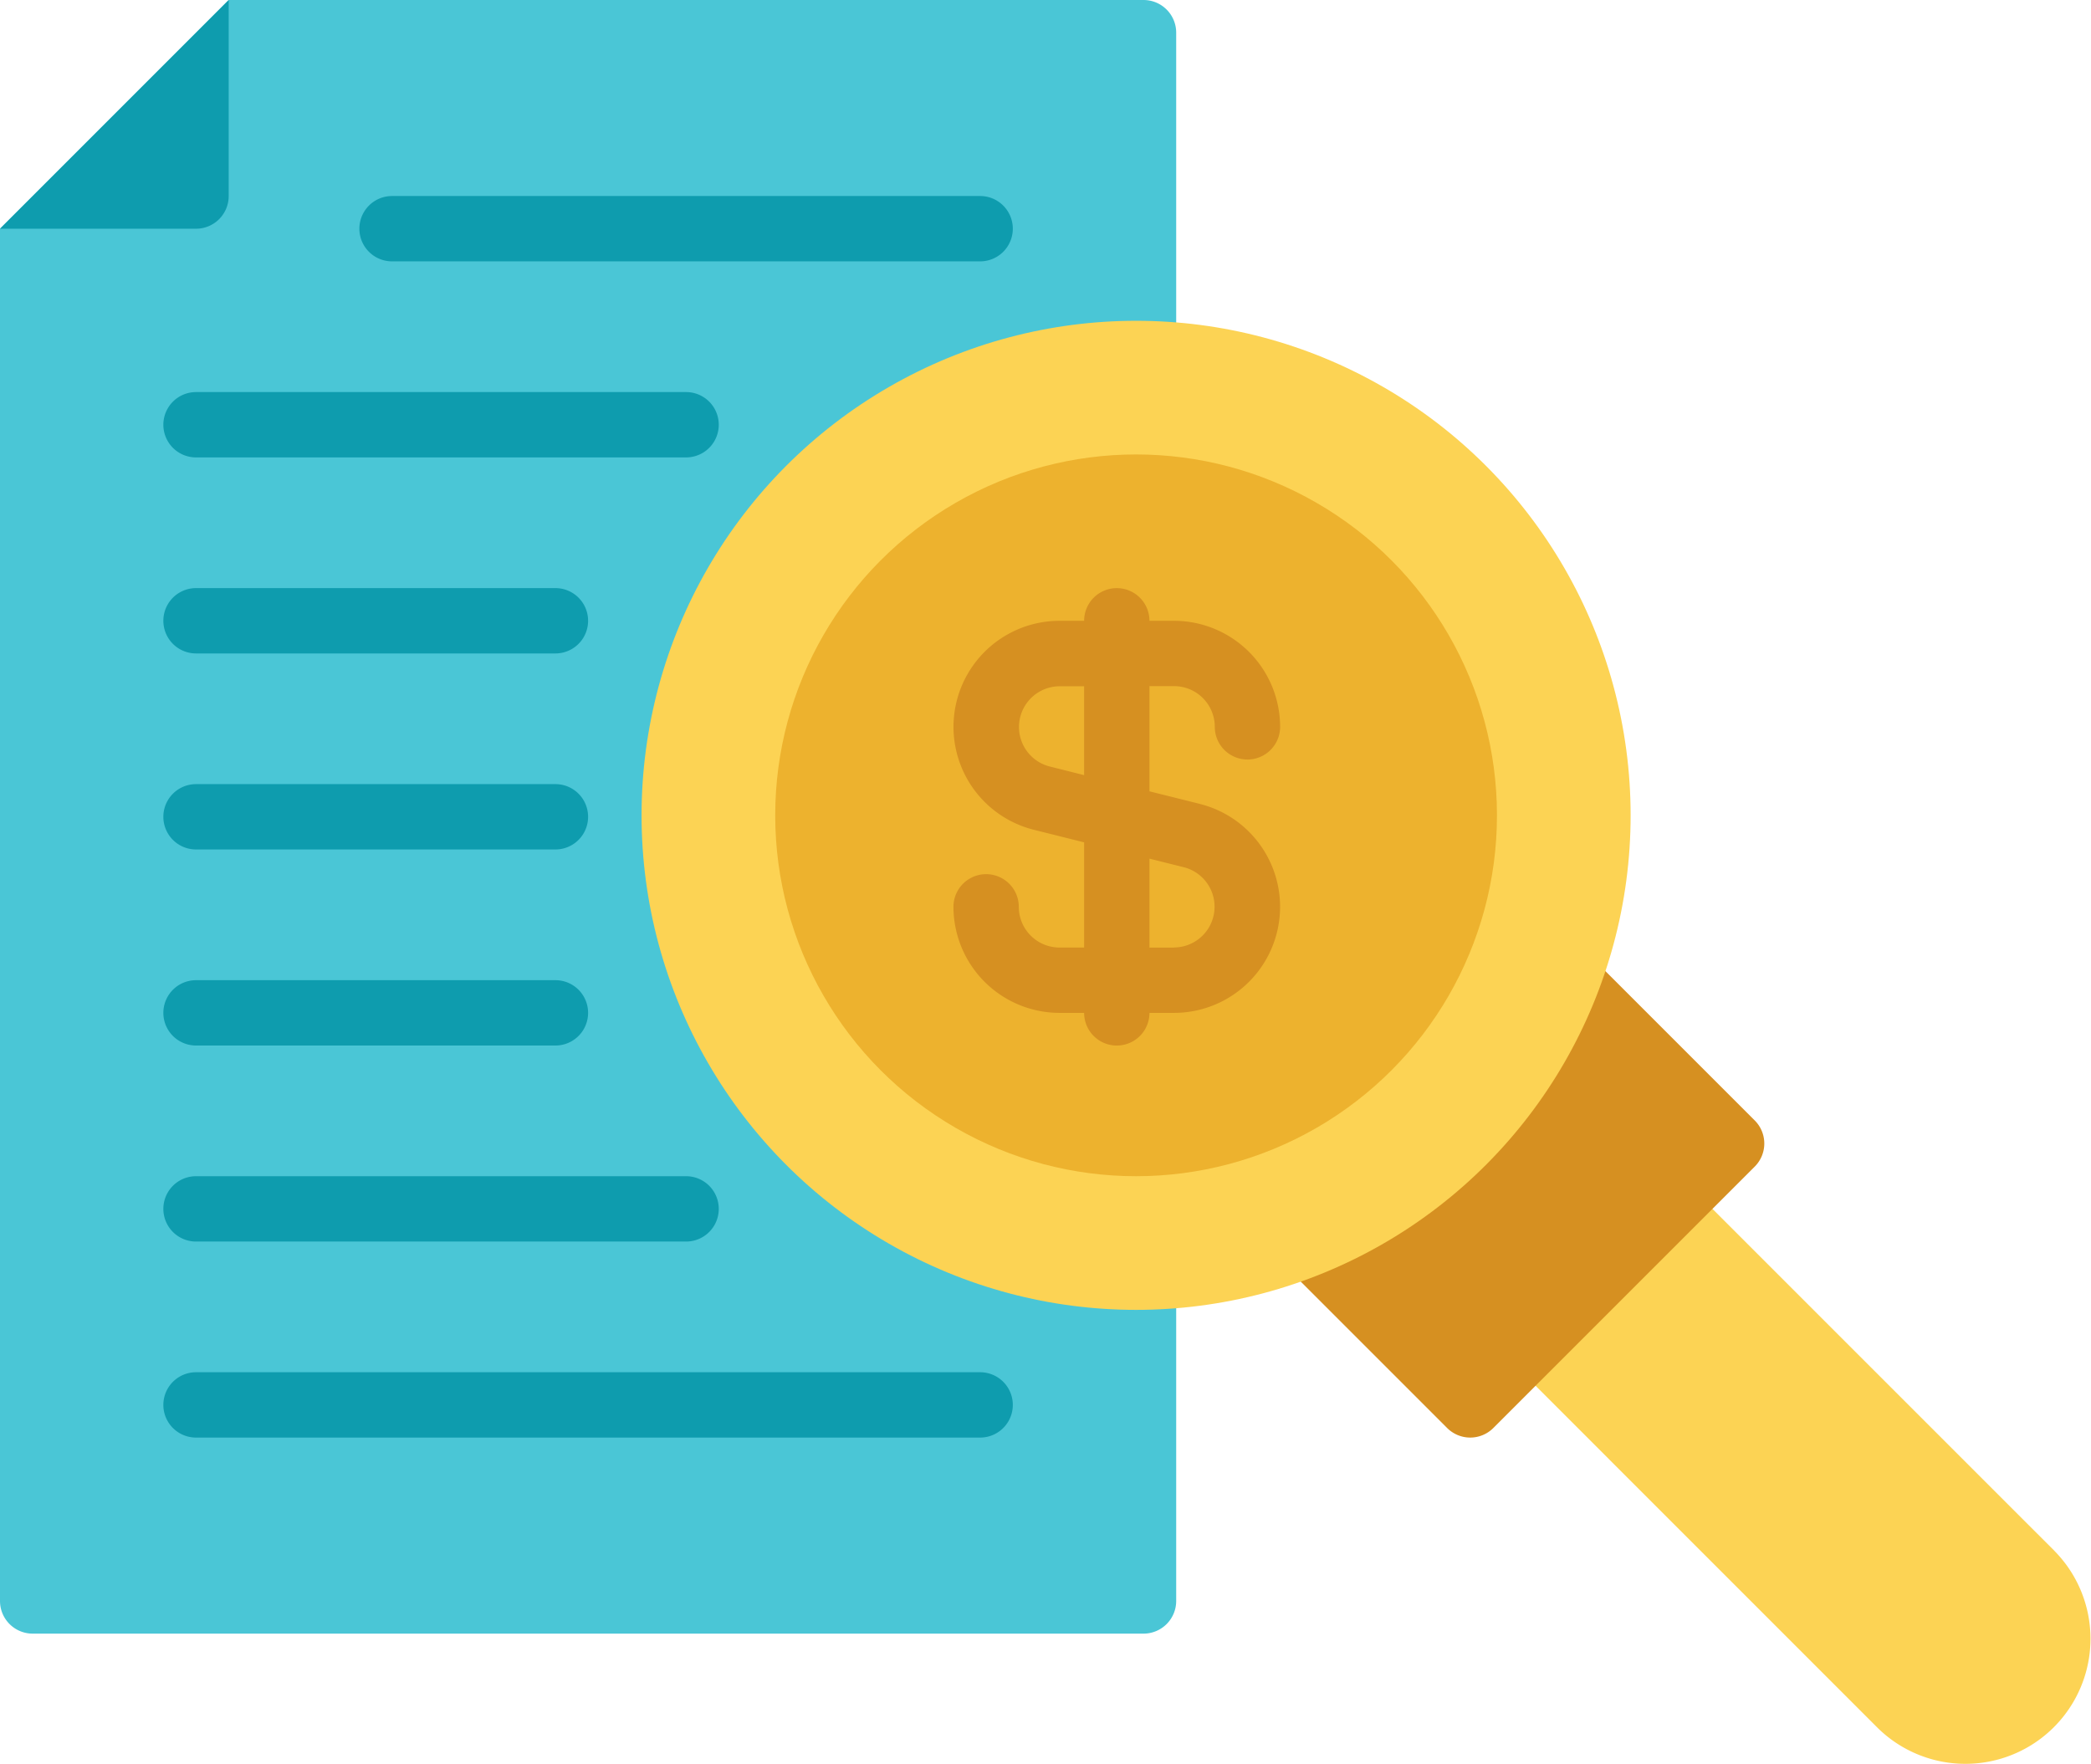
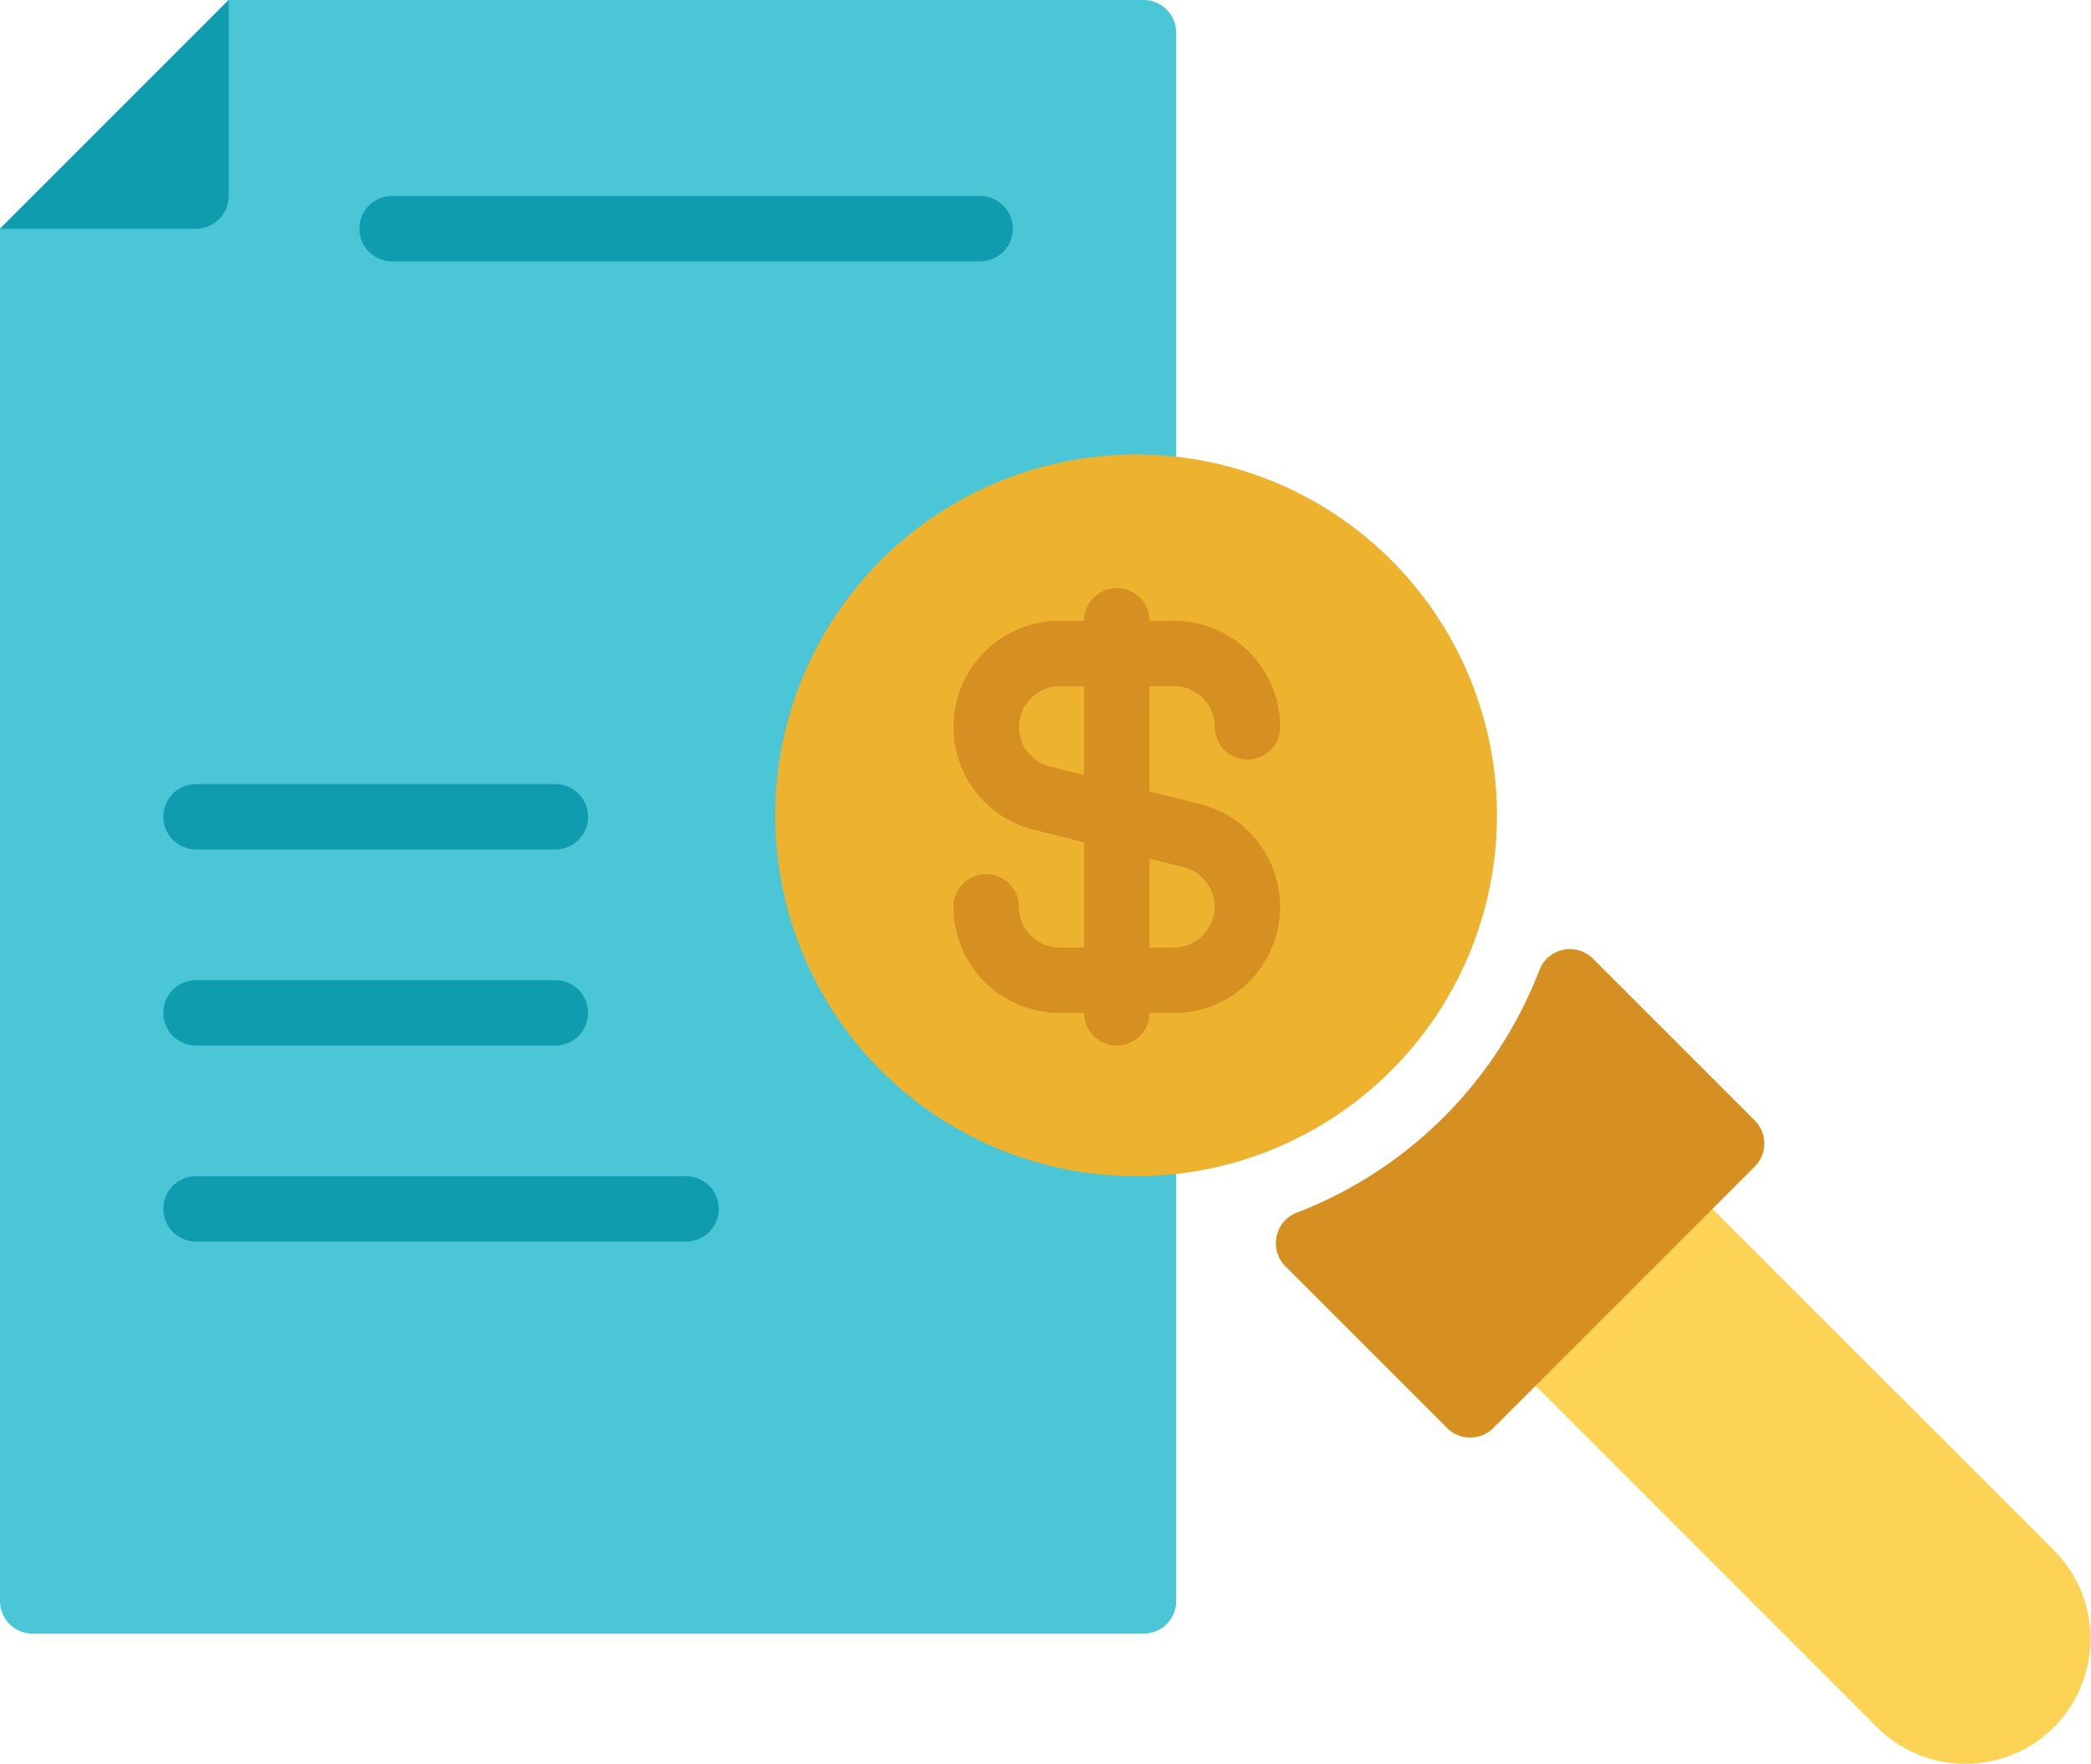
<svg xmlns="http://www.w3.org/2000/svg" width="78.222" height="66" viewBox="0 0 78.222 66">
  <g id="guide-icon-3" transform="translate(0 -5)">
    <path id="Path_269594" data-name="Path 269594" d="M66.63,55.012,52.975,41.358a1.221,1.221,0,0,0-1.728,0l-4.889,4.889a1.221,1.221,0,0,0,0,1.728L60.012,61.63a4.679,4.679,0,0,0,6.617-6.617Z" transform="translate(10.222 8)" fill="#fcd354" />
    <path id="Path_269595" data-name="Path 269595" d="M56.964,40.458l-6.05-6.05a1.221,1.221,0,0,0-2.005.426,15.815,15.815,0,0,1-9.075,9.075,1.221,1.221,0,0,0-.426,2.005l6.05,6.05a1.222,1.222,0,0,0,1.728,0l9.778-9.778a1.221,1.221,0,0,0,0-1.728Z" transform="translate(8.678 6.455)" fill="#d69021" />
    <path id="Path_269596" data-name="Path 269596" d="M42.778,5H8.556L0,13.556V64.889a1.222,1.222,0,0,0,1.222,1.222H42.778A1.222,1.222,0,0,0,44,64.889V6.222A1.222,1.222,0,0,0,42.778,5Z" fill="#4ac6d6" />
-     <circle id="Ellipse_5837" data-name="Ellipse 5837" cx="18.5" cy="18.5" r="18.5" transform="translate(24 17)" fill="#fcd354" />
    <circle id="Ellipse_5838" data-name="Ellipse 5838" cx="13.5" cy="13.5" r="13.5" transform="translate(29 22)" fill="#edb22e" />
    <path id="Path_269597" data-name="Path 269597" d="M39.217,31.072l-1.883-.47V26.667h.921a1.524,1.524,0,0,1,1.523,1.523,1.222,1.222,0,1,0,2.444,0,3.972,3.972,0,0,0-3.967-3.967h-.921a1.222,1.222,0,0,0-2.444,0h-.921a3.968,3.968,0,0,0-.962,7.817l1.883.471v3.935h-.921a1.524,1.524,0,0,1-1.523-1.523,1.222,1.222,0,1,0-2.444,0,3.972,3.972,0,0,0,3.967,3.967h.921a1.222,1.222,0,1,0,2.444,0h.921a3.968,3.968,0,0,0,.962-7.817Zm-5.619-1.4a1.524,1.524,0,0,1,.37-3h.921v3.324Zm4.657,6.776h-.921V33.12l1.291.323a1.524,1.524,0,0,1-.37,3Z" transform="translate(5.666 4)" fill="#d69021" />
    <g id="Group_93640" data-name="Group 93640" transform="translate(0 5)">
      <path id="Path_269598" data-name="Path 269598" d="M34.222,13.444h-22a1.222,1.222,0,0,1,0-2.444h22a1.222,1.222,0,1,1,0,2.444Z" transform="translate(2.444 -3.667)" fill="#0e9cae" />
-       <path id="Path_269599" data-name="Path 269599" d="M24.555,19.444H6.222a1.222,1.222,0,0,1,0-2.444H24.555a1.222,1.222,0,0,1,0,2.444Z" transform="translate(1.111 -2.333)" fill="#0e9cae" />
-       <path id="Path_269600" data-name="Path 269600" d="M19.667,25.444H6.222a1.222,1.222,0,1,1,0-2.444H19.667a1.222,1.222,0,1,1,0,2.444Z" transform="translate(1.111 -1)" fill="#0e9cae" />
      <path id="Path_269601" data-name="Path 269601" d="M19.667,31.444H6.222a1.222,1.222,0,1,1,0-2.444H19.667a1.222,1.222,0,1,1,0,2.444Z" transform="translate(1.111 0.333)" fill="#0e9cae" />
      <path id="Path_269602" data-name="Path 269602" d="M19.667,37.444H6.222a1.222,1.222,0,1,1,0-2.444H19.667a1.222,1.222,0,1,1,0,2.444Z" transform="translate(1.111 1.667)" fill="#0e9cae" />
      <path id="Path_269603" data-name="Path 269603" d="M24.555,43.444H6.222a1.222,1.222,0,1,1,0-2.444H24.555a1.222,1.222,0,1,1,0,2.444Z" transform="translate(1.111 3)" fill="#0e9cae" />
-       <path id="Path_269604" data-name="Path 269604" d="M35.555,49.444H6.222a1.222,1.222,0,0,1,0-2.444H35.555a1.222,1.222,0,1,1,0,2.444Z" transform="translate(1.111 4.333)" fill="#0e9cae" />
      <path id="Path_269605" data-name="Path 269605" d="M0,13.556H7.333a1.222,1.222,0,0,0,1.222-1.222V5Z" transform="translate(0 -5)" fill="#0e9cae" />
    </g>
  </g>
</svg>